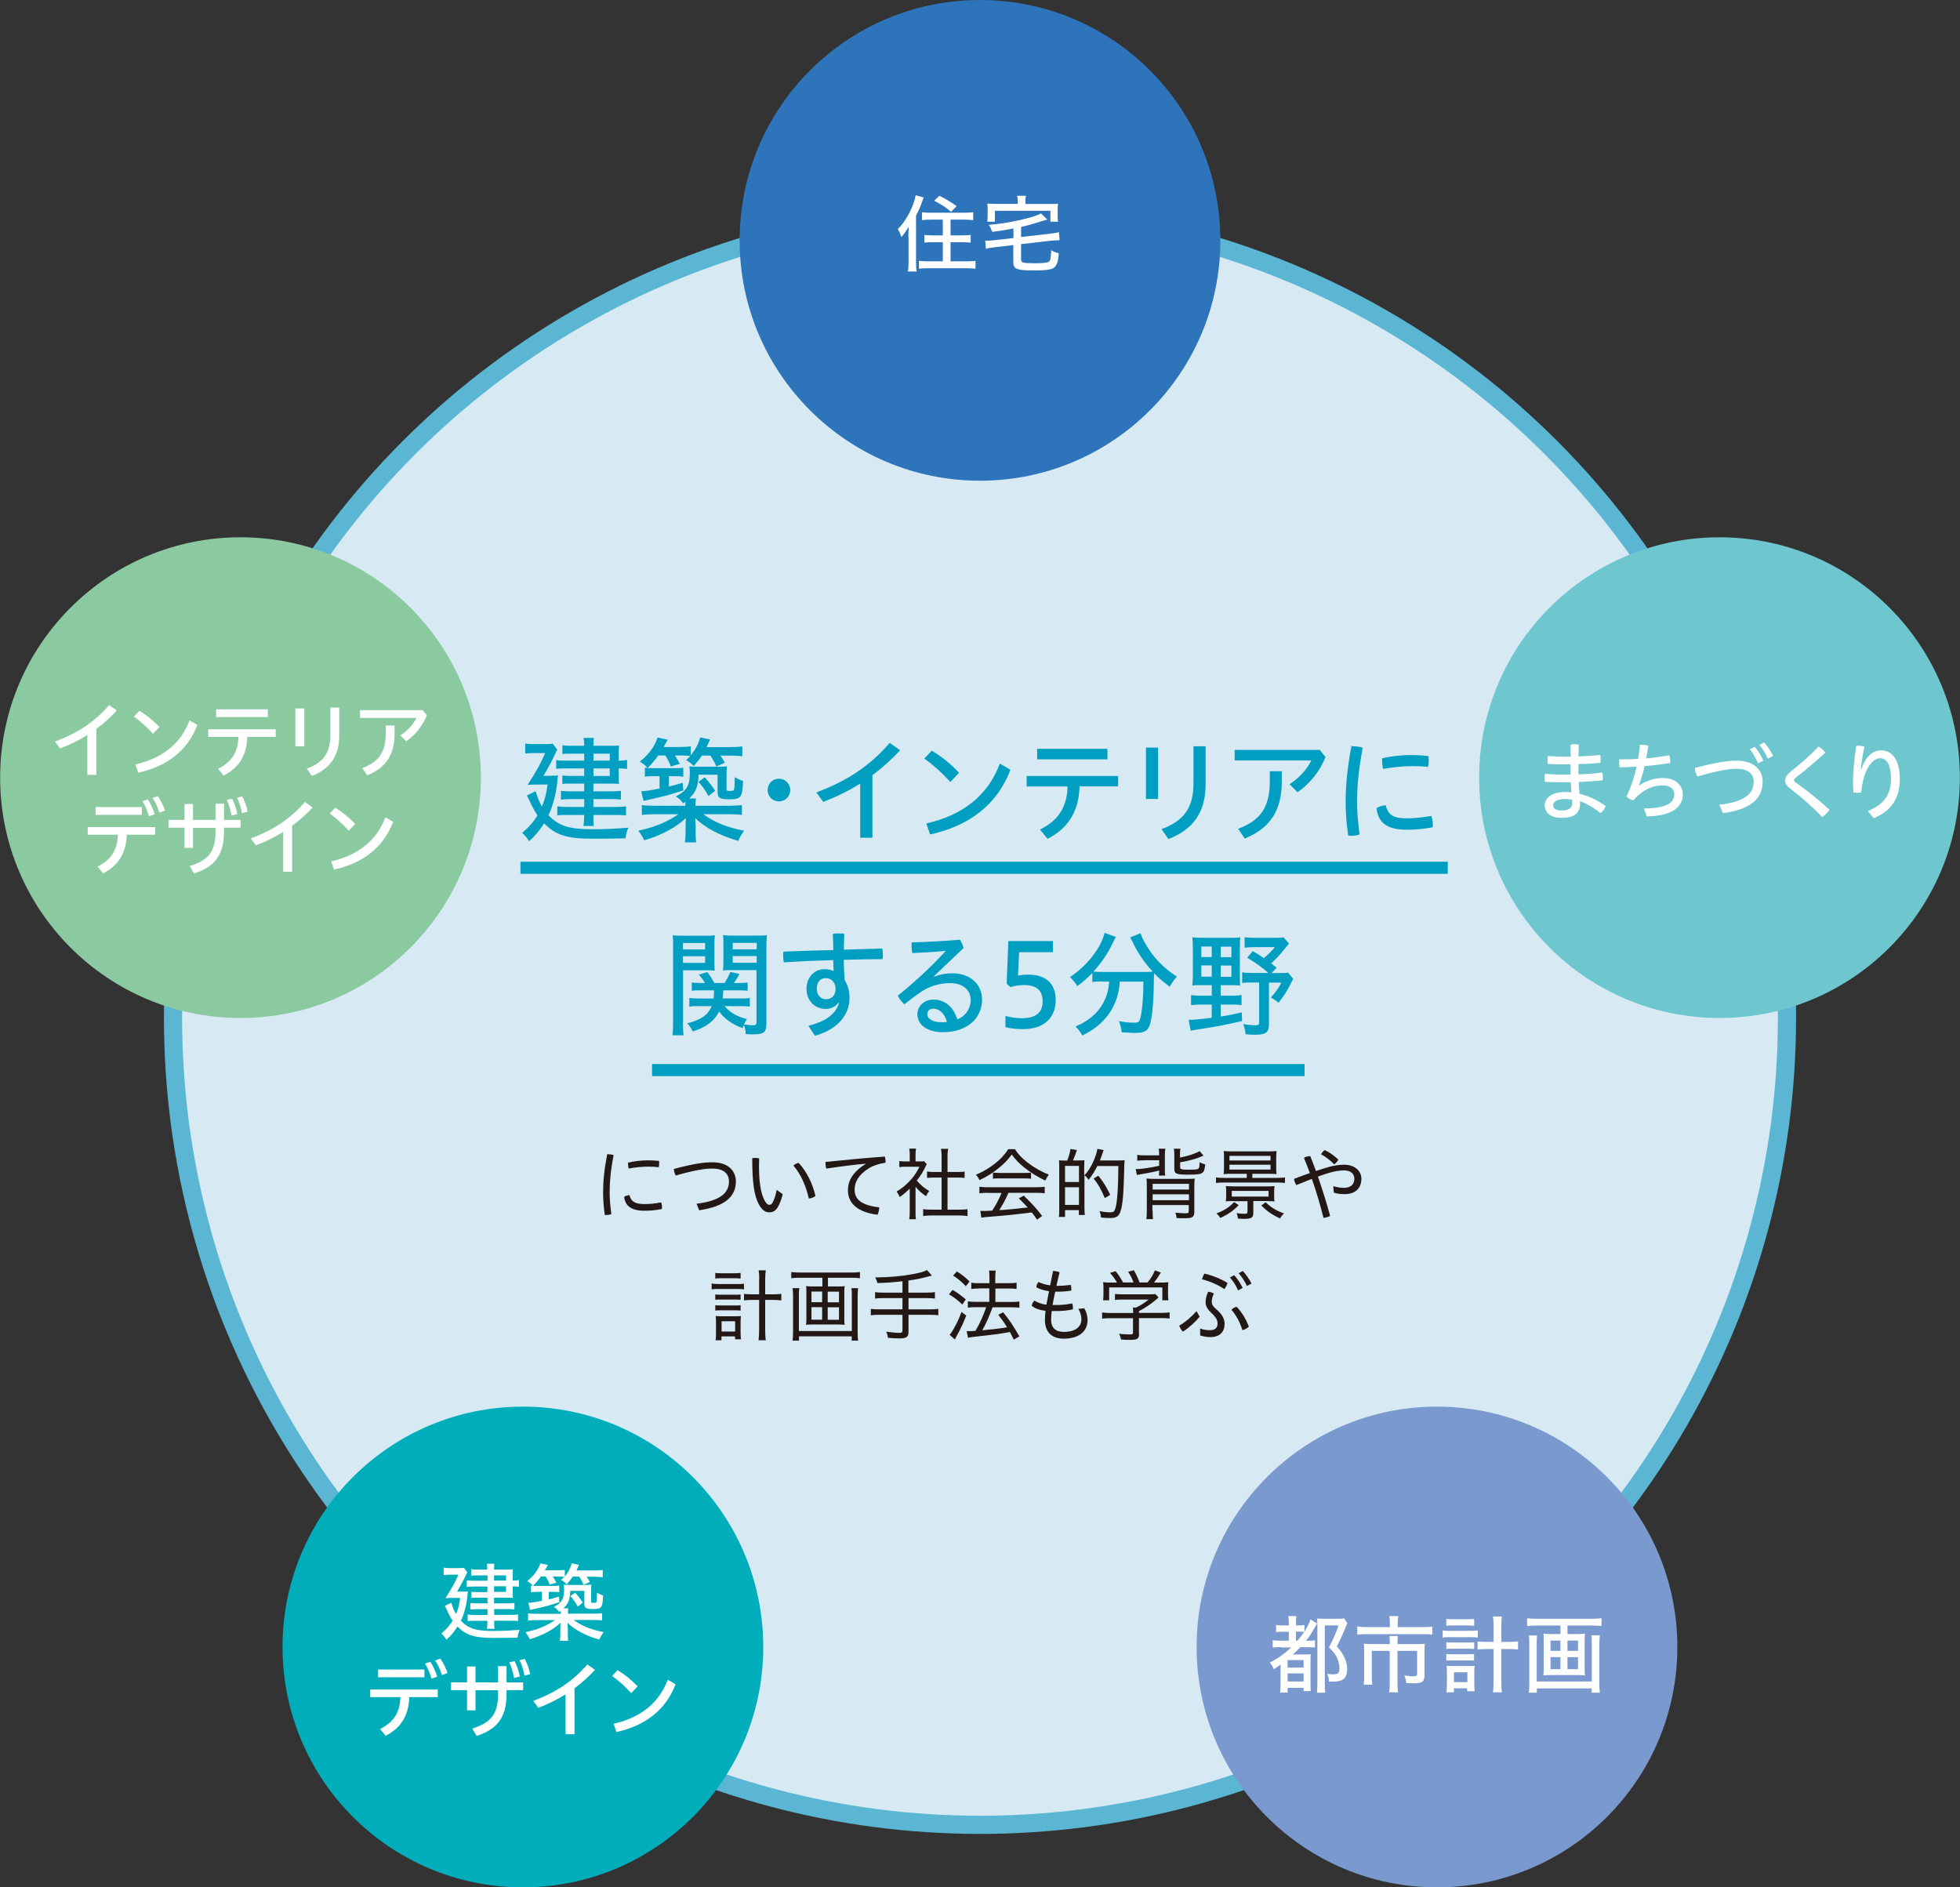
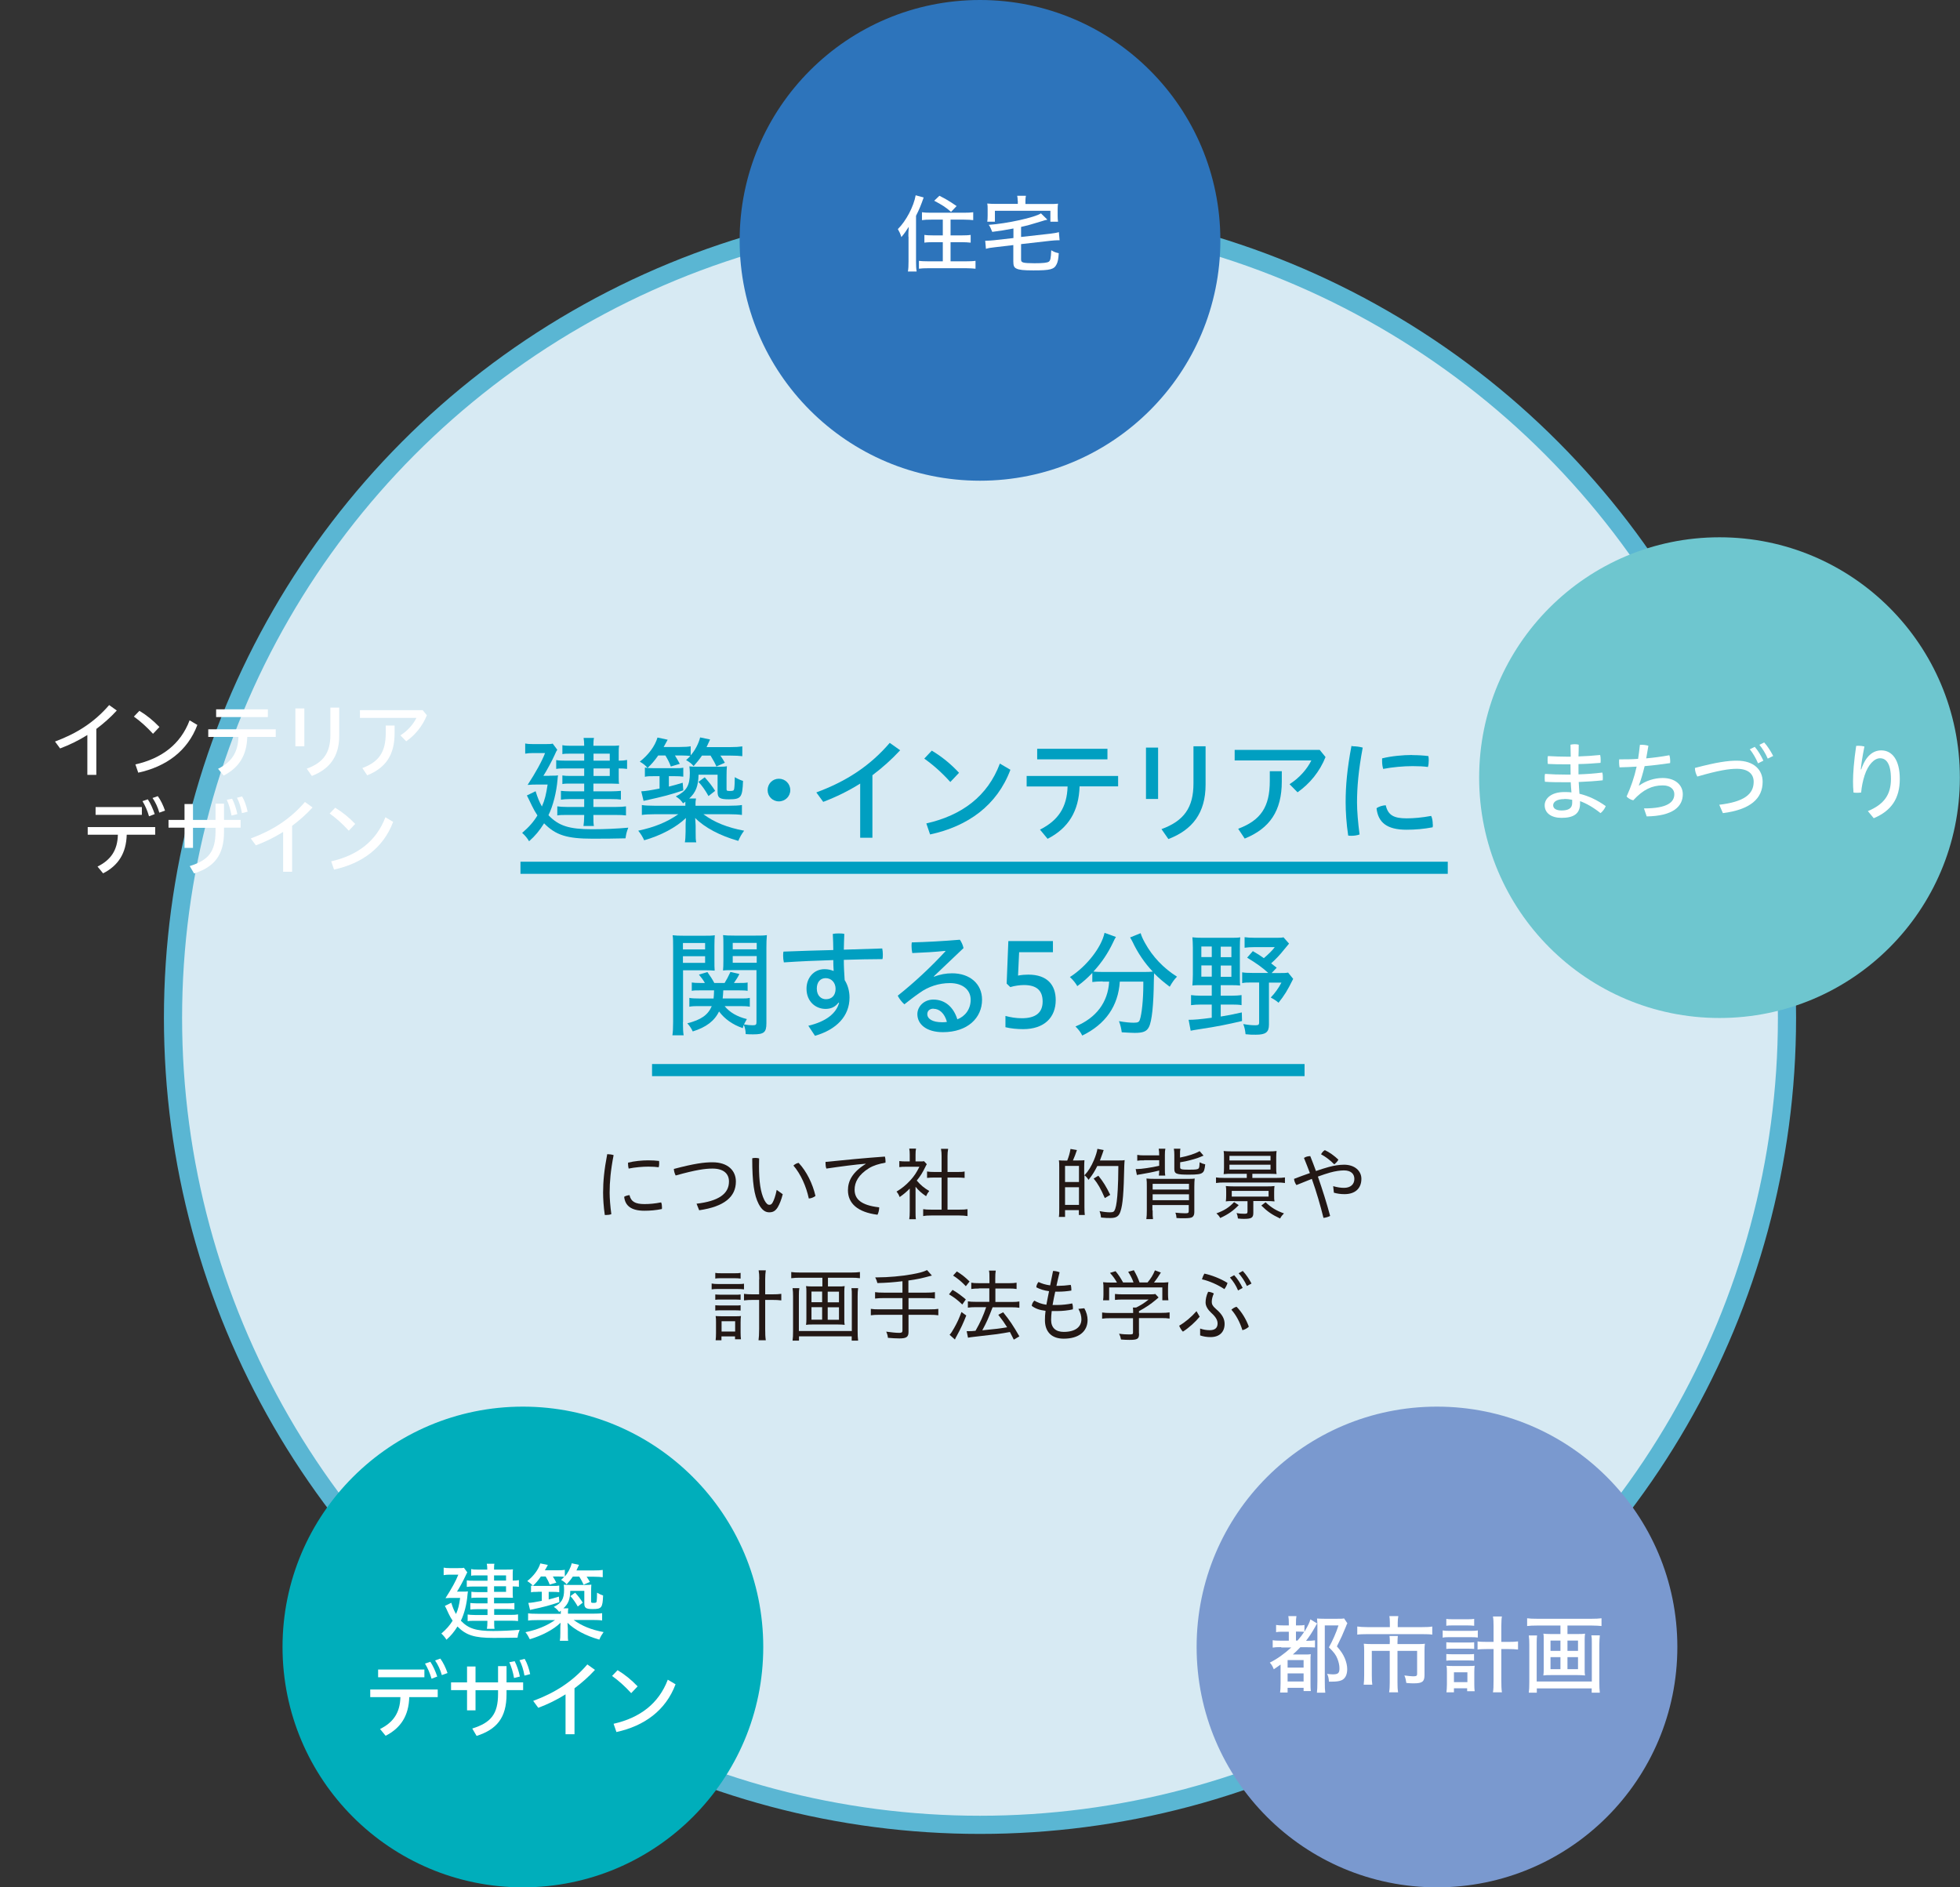
<svg xmlns="http://www.w3.org/2000/svg" id="_レイヤー_2" viewBox="0 0 161.78 155.79">
  <rect x="0" y="0" width="161.78" height="155.79" fill="#333333" stroke="none" />
  <defs>
    <style>.cls-1{fill:#fff;}.cls-2{fill:#8bcaa1;}.cls-3{fill:#009fc1;}.cls-4{fill:#d7eaf3;stroke:#5ab6d3;stroke-width:1.5px;}.cls-4,.cls-5{stroke-miterlimit:10;}.cls-6{fill:#7a99cf;}.cls-7{fill:#2d74bb;}.cls-8{fill:#00aebb;}.cls-5{fill:none;stroke:#009fc1;}.cls-9{fill:#231815;}.cls-10{fill:#6ec6cf;}</style>
  </defs>
  <g id="_レイヤー_1-2">
    <circle class="cls-4" cx="80.89" cy="84.02" r="66.61" />
    <circle class="cls-7" cx="80.89" cy="19.84" r="19.84" />
    <path class="cls-1" d="m74.98,19.53c0-.22,0-.46.03-.81-.22.35-.37.57-.61.85-.1-.31-.15-.41-.29-.66.68-.67,1.31-1.87,1.47-2.79l.66.18c-.22.63-.37,1-.63,1.51v3.8c0,.31.01.57.05.8h-.72c.04-.24.05-.45.05-.81v-2.07Zm1.88-1.4c-.3,0-.58.01-.76.04v-.65c.18.03.41.04.75.04h2.7c.34,0,.58-.01.78-.04v.65c-.17-.02-.46-.04-.76-.04h-1.11v1.3h.92c.29,0,.57-.01.74-.04v.64c-.14-.02-.5-.04-.74-.04h-.92v1.58h1.28c.27,0,.62-.01.78-.04v.65c-.19-.02-.49-.04-.79-.04h-3.1c-.29,0-.59.01-.78.04v-.65c.16.03.5.04.76.04h1.21v-1.58h-.78c-.24,0-.59.01-.74.04v-.64c.17.03.46.04.74.04h.78v-1.3h-.96Zm.68-1.97c.53.27.78.41,1.42.85l-.46.48c-.43-.38-.73-.57-1.39-.92l.44-.42Z" />
    <path class="cls-1" d="m83.65,18.86c-.67.13-1.11.2-1.75.28-.11-.29-.2-.47-.29-.58,1.5-.1,3.85-.62,4.31-.95l.53.52c-.07.02-.13.04-.16.04-.03,0-.13.04-.27.08-.84.26-1.24.37-1.74.48v.83l2.41-.27c.26-.03.57-.08.71-.13l.06.67s-.08,0-.1,0c-.13,0-.43.02-.62.04l-2.46.28v1.25c0,.18.04.22.19.27.12.04.46.06.92.06.7,0,1.05-.04,1.18-.13.13-.09.17-.27.2-.94.27.15.32.17.62.24-.03.5-.08.71-.17.9-.21.44-.51.52-1.93.52-.8,0-1.17-.04-1.39-.15-.2-.09-.26-.24-.26-.6v-1.34l-1.53.18c-.33.03-.53.07-.73.13l-.06-.67h.13c.13,0,.42-.02.6-.04l1.6-.18v-.79Zm.35-2.29c0-.15-.01-.27-.04-.41h.72c-.03.15-.04.25-.04.41v.27h1.95c.32,0,.53,0,.74-.03-.02.12-.03.29-.03.48v.5c0,.18.01.41.03.51h-.63v-.9h-4.58v.9h-.63c.02-.16.03-.27.03-.52v-.5c0-.22,0-.34-.03-.48.2.02.41.03.73.03h1.79v-.27Z" />
-     <circle class="cls-2" cx="19.85" cy="64.19" r="19.84" />
    <circle class="cls-8" cx="43.16" cy="135.95" r="19.84" />
    <circle class="cls-6" cx="118.61" cy="135.95" r="19.84" />
    <circle class="cls-10" cx="141.93" cy="64.19" r="19.84" />
    <path class="cls-1" d="m7.95,63.96h-.74v-3.29c-.7.44-1.45.81-2.25,1.11l-.42-.57c1.78-.66,3.24-1.58,4.47-3.01l.63.45c-.52.57-1.09,1.07-1.69,1.52v3.8Z" />
    <path class="cls-1" d="m11.5,58.67c.6.36,1.14.8,1.66,1.34l-.53.56c-.53-.58-1.05-1.04-1.58-1.42l.46-.48Zm-.33,4.43c2.17-.49,3.73-1.66,4.48-3.64l.64.38c-.81,2.16-2.58,3.44-4.88,3.94l-.23-.67Z" />
    <path class="cls-1" d="m17.19,60.2h5.57v.63h-2.35c-.04,1.51-.68,2.54-1.95,3.19l-.46-.56c1.11-.55,1.65-1.36,1.68-2.63h-2.49v-.63Zm.65-1.65h4.27v.64h-4.27v-.64Z" />
    <path class="cls-1" d="m24.38,58.48h.74v3.12h-.74v-3.12Zm3.62-.08v2.34c0,1.72-.81,2.75-2.26,3.31l-.42-.6c1.37-.5,1.95-1.31,1.95-2.78v-2.26h.74Z" />
    <path class="cls-1" d="m35.23,59.05c-.36.89-.97,1.63-1.7,2.14l-.48-.49c.62-.39,1.08-.94,1.32-1.44h-4.66v-.64h5.18l.35.43Zm-2.66.85v.63c0,1.79-.73,2.85-2.26,3.47l-.4-.6c1.38-.52,1.93-1.33,1.93-2.91v-.6h.73Z" />
    <path class="cls-1" d="m7.24,68.27h5.57v.63h-2.35c-.04,1.51-.68,2.54-1.95,3.19l-.46-.56c1.11-.55,1.65-1.36,1.68-2.63h-2.49v-.63Zm.65-1.65h3.82v.64h-3.82v-.64Zm4.31-.64c.22.32.43.8.57,1.22l-.47.18c-.13-.46-.32-.89-.54-1.25l.44-.15Zm.82-.27c.23.31.45.76.6,1.2l-.47.17c-.12-.44-.33-.88-.56-1.21l.43-.15Z" />
    <path class="cls-1" d="m15.93,69.99h-.7v-1.67h-1.32v-.64h1.32v-1.31h.7v1.31h1.86v-1.34h.7v1.34h1.37v.64h-1.37v.34c0,1.95-.82,2.91-2.47,3.44l-.36-.61c1.55-.48,2.13-1.2,2.13-2.87v-.29h-1.86v1.67Zm3.23-4.06c.18.35.35.84.43,1.27l-.48.12c-.08-.47-.22-.93-.39-1.3l.44-.09Zm.83-.18c.2.34.36.81.45,1.25l-.47.12c-.08-.46-.22-.92-.41-1.27l.43-.11Z" />
    <path class="cls-1" d="m24.11,71.96h-.74v-3.29c-.7.44-1.45.81-2.25,1.11l-.42-.57c1.78-.66,3.24-1.58,4.47-3.01l.63.45c-.52.57-1.09,1.07-1.69,1.52v3.8Z" />
    <path class="cls-1" d="m27.66,66.67c.6.36,1.14.8,1.66,1.34l-.53.56c-.53-.58-1.05-1.04-1.58-1.42l.46-.48Zm-.33,4.43c2.17-.49,3.73-1.66,4.48-3.64l.64.38c-.81,2.16-2.58,3.44-4.88,3.94l-.23-.67Z" />
    <path class="cls-1" d="m129.65,62.46c0-.32-.01-.66-.02-.99.11-.02.22-.04.34-.04s.24.01.34.04c0,.32-.01.65-.02.97.62-.02,1.2-.06,1.79-.12.03.12.04.26.04.4,0,.08,0,.17-.01.25-.6.05-1.2.09-1.82.1,0,.29,0,.6,0,.85.67-.02,1.34-.07,1.97-.15.03.12.04.27.04.4,0,.08,0,.17-.01.24-.62.07-1.31.11-1.98.14.01.29.04.64.06.97.75.18,1.47.52,2.17,1.02-.08.21-.24.43-.43.58-.57-.46-1.18-.81-1.69-.99,0,.08,0,.14,0,.2,0,.87-.57,1.18-1.53,1.18-.84,0-1.39-.39-1.39-1.04,0-.56.55-1.09,1.61-1.09.2,0,.41,0,.6.03-.03-.28-.04-.57-.06-.84h-.28c-.74,0-1.34,0-1.85-.04-.01-.09-.02-.18-.02-.29,0-.12,0-.25.03-.36.56.04,1.12.06,1.82.06h.29c0-.27-.01-.54-.01-.85h-.24c-.57,0-1.12,0-1.63-.03-.01-.09-.02-.2-.02-.3,0-.12,0-.25.03-.35.53.03,1.09.05,1.6.05h.26Zm-.53,3.5c-.65,0-.92.25-.92.51,0,.27.25.43.69.43.56,0,.88-.17.88-.62,0-.06,0-.15,0-.26-.17-.04-.41-.07-.64-.07Z" />
    <path class="cls-1" d="m135.7,66.73c1.95,0,2.5-.52,2.5-1.18,0-.39-.32-.72-.95-.72-.89,0-1.62.34-2.44,1.23-.2-.04-.41-.16-.55-.31.36-.79.64-1.6.83-2.47-.47.03-.94.05-1.41.06-.02-.12-.04-.26-.04-.39,0-.1,0-.18.01-.27.52,0,1.04,0,1.56-.04.06-.39.11-.77.15-1.16.05,0,.09,0,.14,0,.18,0,.38.02.56.08-.06.36-.12.71-.18,1.04.64-.06,1.27-.14,1.91-.26.05.15.07.31.07.46,0,.06,0,.13-.01.19-.69.1-1.39.19-2.1.25-.15.62-.31,1.16-.48,1.6h.03c.55-.39,1.25-.62,1.94-.62,1.05,0,1.66.59,1.66,1.34,0,1.02-.82,1.8-2.98,1.83l-.23-.67Z" />
    <path class="cls-1" d="m141.9,66.43c2.04-.24,2.85-.86,2.85-1.9,0-.63-.44-1.07-1.39-1.07-.64,0-1.51.13-3.26.64-.12-.21-.2-.47-.2-.71,1.82-.48,2.72-.6,3.46-.6,1.45,0,2.13.79,2.13,1.74,0,1.39-1.01,2.3-3.28,2.59l-.3-.69Zm2.94-4.78c.26.29.53.74.71,1.14l-.44.22c-.18-.43-.42-.84-.68-1.16l.41-.2Zm.78-.36c.26.28.53.7.74,1.11l-.45.22c-.18-.43-.44-.84-.69-1.14l.41-.2Z" />
-     <path class="cls-1" d="m148.51,63.11c.56-.46,1.06-.92,1.58-1.48.22.11.43.29.58.5-.57.52-1.13.99-1.75,1.51l-.72.57c-.08.06-.12.13-.12.19s.04.12.12.18l.54.39c.69.51,1.51,1.17,2.27,1.88-.14.2-.37.44-.6.6-.71-.75-1.46-1.42-2.13-1.95l-.57-.46c-.24-.18-.37-.38-.37-.62,0-.21.1-.41.42-.69l.76-.62Z" />
    <path class="cls-1" d="m154.16,66.96c1.38-.57,1.92-1.39,1.92-2.66s-.39-1.71-.9-1.71c-.48,0-.99.54-1.27,1.4-.15.46-.25.95-.29,1.43-.1.01-.21.02-.32.02s-.21,0-.31-.02c-.03-.34-.04-.62-.04-.92,0-.65.07-1.66.26-2.93.06,0,.13-.01.2-.01.15,0,.33.02.48.06-.17.86-.26,1.46-.3,1.89h.04c.36-1.1.97-1.57,1.65-1.57.88,0,1.53.76,1.53,2.36s-.69,2.63-2.15,3.24l-.48-.58Z" />
    <path class="cls-1" d="m38.11,131.38c.32,0,.39,0,.51-.02-.01.1-.02.13-.03.26-.06.78-.27,1.6-.55,2.16.62.65,1.25.85,2.66.85.74,0,1.53-.04,2.19-.1-.1.27-.13.35-.17.65-.54.01-1.31.02-2,.02-1.56,0-2.25-.22-2.96-.94-.29.46-.54.76-.91,1.09-.1-.17-.24-.34-.42-.51.42-.36.69-.67.93-1.06-.13-.19-.23-.37-.33-.58l-.18-.39s-.06-.13-.13-.25l.53-.26c.12.39.22.64.39.93.18-.4.26-.74.34-1.33h-.63c-.21,0-.29,0-.58.02.48-.74.88-1.46,1.06-1.94h-.74c-.17,0-.34.01-.47.04v-.62c.14.03.28.04.48.04h.69c.26,0,.41,0,.5-.03l.28.38s-.07.11-.16.32c-.15.33-.51,1-.69,1.27h.36Zm2.11-1.34h-.84c-.2,0-.38,0-.49.03v-.55c.15.03.27.04.52.04h.81c0-.24-.01-.32-.04-.48h.63c-.03.11-.03.27-.03.48h1.04c.21,0,.4,0,.52-.02-.02.15-.02.27-.02.43v.5c.21,0,.37-.01.51-.04v.55c-.15-.02-.29-.03-.51-.03v.54c0,.16,0,.29.02.4-.18,0-.31-.01-.49-.01h-1.07v.47h1.08c.22,0,.45-.01.6-.03v.53c-.15-.02-.33-.03-.6-.03h-1.07v.48h1.34c.29,0,.49-.01.63-.04v.55c-.16-.02-.34-.03-.63-.03h-1.34v.06c0,.29,0,.46.03.61h-.63c.03-.18.04-.32.04-.6v-.06h-1.04c-.27,0-.43,0-.59.03v-.55c.14.02.35.04.6.04h1.04v-.48h-.87c-.19,0-.41.01-.55.03v-.54c.13.01.34.03.55.03h.87v-.47h-.87c-.17,0-.34,0-.46.03v-.52c.13.02.27.03.48.03h.84v-.46h-1.1c-.28,0-.43,0-.6.03v-.54c.18.03.29.03.62.03h1.09v-.43Zm1.55.43v-.43h-.99v.43h.99Zm-.99.93h.99v-.46h-.99v.46Z" />
    <path class="cls-1" d="m46.29,133.21c0-.12,0-.16,0-.25-.06.04-.08.05-.14.1-.13-.18-.24-.29-.44-.42.65-.32.85-.65.85-1.42,0-.16-.01-.28-.03-.41.12.01.25.02.54.02h1.19c.22,0,.42,0,.55-.03-.01.14-.02.36-.02.64v.74c0,.11.01.13.2.13.2,0,.24-.02.26-.13.02-.13.03-.41.03-.71.15.09.34.18.5.23-.04,1.01-.12,1.12-.86,1.12-.55,0-.69-.09-.69-.46v-1.04h-1.16c-.01.69-.17,1.09-.57,1.44h.41c-.02.11-.04.24-.03.44h2.02c.35,0,.62-.01.8-.04v.6c-.19-.03-.5-.04-.8-.04h-1.55c.67.49,1.46.81,2.47,1-.17.25-.24.35-.35.62-1.11-.31-2.04-.81-2.63-1.39.01.15.01.22.03.48v.36c0,.34,0,.51.03.65h-.69c.03-.17.04-.32.04-.65v-.36c0-.11,0-.2.02-.48-.59.57-1.53,1.06-2.54,1.36-.08-.17-.22-.42-.36-.58.99-.21,1.72-.51,2.44-1h-1.43c-.3,0-.61.01-.79.04v-.6c.13.03.46.04.78.04h1.88Zm-1.65-3.07c-.23.33-.43.56-.65.76-.13-.15-.25-.25-.47-.39.52-.41.92-.94,1.08-1.46l.62.13c-.15.27-.17.32-.25.44h.97c.32,0,.54-.01.68-.04v.55c.26-.29.48-.71.57-1.09l.6.13-.21.46h1.43c.36,0,.53-.01.74-.04v.6c-.17-.02-.42-.04-.72-.04h-.61c.1.15.18.27.27.43l-.52.23c-.08-.18-.18-.39-.36-.67h-.53c-.15.23-.31.42-.51.64-.12-.15-.23-.24-.46-.37.14-.13.18-.15.26-.25-.1-.01-.34-.03-.53-.03h-.41c.12.2.17.27.29.51l-.55.16c-.08-.23-.19-.44-.33-.67h-.43Zm-.25,1.26c-.27,0-.42,0-.56.04v-.56c.16.03.28.03.56.03h1.2c.3,0,.41,0,.57-.03v.55c-.13-.02-.32-.03-.53-.03h-.34v.63c.32-.08.47-.13.84-.24l.04.46c-.82.27-1.12.36-2.42.64l-.14-.58c.27-.01.55-.06,1.11-.17v-.75h-.34Zm3.08.06c.3.34.43.51.63.83l-.41.32c-.19-.34-.4-.64-.61-.86l.39-.28Z" />
    <path class="cls-1" d="m30.56,139.46h5.57v.63h-2.35c-.04,1.51-.68,2.54-1.95,3.19l-.46-.56c1.11-.55,1.65-1.36,1.68-2.63h-2.49v-.63Zm.65-1.65h3.82v.64h-3.82v-.64Zm4.31-.64c.22.32.43.8.57,1.22l-.47.18c-.13-.46-.32-.89-.54-1.25l.44-.15Zm.82-.27c.23.31.45.76.6,1.2l-.47.17c-.12-.44-.33-.88-.56-1.21l.43-.15Z" />
    <path class="cls-1" d="m39.25,141.18h-.7v-1.67h-1.32v-.64h1.32v-1.31h.7v1.31h1.86v-1.34h.7v1.34h1.37v.64h-1.37v.34c0,1.95-.82,2.91-2.47,3.44l-.36-.61c1.55-.48,2.13-1.2,2.13-2.87v-.29h-1.86v1.67Zm3.23-4.06c.18.35.35.84.43,1.27l-.48.12c-.08-.47-.22-.93-.39-1.3l.44-.09Zm.83-.18c.2.34.36.81.45,1.25l-.47.12c-.08-.46-.22-.92-.41-1.27l.43-.11Z" />
    <path class="cls-1" d="m47.42,143.15h-.74v-3.29c-.7.44-1.45.81-2.25,1.11l-.42-.57c1.78-.66,3.24-1.58,4.47-3.01l.63.45c-.52.57-1.09,1.07-1.69,1.52v3.8Z" />
    <path class="cls-1" d="m50.97,137.86c.6.36,1.14.8,1.66,1.34l-.53.56c-.53-.58-1.05-1.04-1.58-1.42l.46-.48Zm-.33,4.43c2.17-.49,3.73-1.66,4.48-3.64l.64.38c-.81,2.16-2.58,3.44-4.88,3.94l-.23-.67Z" />
    <path class="cls-1" d="m105.76,135.96c-.35,0-.55.01-.71.04v-.61c.15.03.37.04.71.04h.62v-.74h-.41c-.29,0-.47,0-.64.04v-.6c.15.03.33.04.64.04h.41v-.19c0-.24-.01-.43-.04-.58h.67c-.03.14-.04.33-.04.58v.19h.17c.27,0,.39,0,.53-.04v.56l.03-.05c.28-.48.4-.73.46-.97l.56.34c-.06.08-.07.09-.16.27-.28.5-.48.8-.76,1.16.37,0,.58-.01.74-.04v.59c-.17-.01-.36-.02-.66-.02h-.55c-.27.28-.39.4-.62.6h.89c.31,0,.47,0,.59-.03-.02.18-.02.28-.02.73v1.62c0,.31,0,.5.03.7h-.6v-.27h-1.32v.39h-.62c.02-.11.04-.43.04-.76v-1.55c-.2.14-.33.24-.56.39-.1-.25-.18-.39-.33-.55.61-.3,1.22-.74,1.77-1.25h-.83Zm.52,1.69h1.32v-.62h-1.32v.62Zm0,1.15h1.32v-.67h-1.32v.67Zm.82-3.38c.22-.25.43-.53.55-.72-.19-.01-.27-.02-.45-.02h-.23v.74h.13Zm4.12-1.44c-.06.1-.09.18-.12.27-.26.64-.4.95-.75,1.65.36.42.5.64.65.98.13.31.2.62.2.9,0,.48-.18.81-.5.93-.17.07-.43.1-.73.1t-.28,0c-.01-.29-.06-.46-.15-.64.2.02.34.04.46.04.45,0,.56-.1.56-.5,0-.25-.06-.51-.16-.77-.13-.34-.3-.56-.71-.96.29-.51.63-1.28.79-1.81h-1.13v4.62c0,.55.01.69.04.93h-.69c.02-.13.04-.46.04-.95v-4.57c0-.22-.01-.41-.03-.6.14.01.35.02.59.02h1.09c.29,0,.44,0,.55-.03l.27.4Z" />
    <path class="cls-1" d="m114.72,133.94c0-.22-.02-.45-.04-.54h.74c-.03.13-.05.34-.05.54v.37h2.02c.34,0,.64-.01.83-.05v.67c-.17-.03-.41-.04-.81-.04h-4.57c-.29,0-.64.01-.81.04v-.67c.21.03.5.05.83.05h1.86v-.37Zm0,1.62c0-.2-.01-.37-.03-.52h.69c-.01.08-.03.27-.03.53v.14h1.6c.29,0,.48,0,.66-.03-.02.15-.03.34-.03.58v2c0,.55-.18.69-.88.69-.2,0-.27,0-.62-.03-.04-.26-.06-.38-.16-.62.31.04.56.07.71.07.27,0,.34-.03.34-.2v-1.9h-1.62v2.62c0,.32.01.57.05.8h-.74c.04-.25.05-.49.05-.8v-2.62h-1.48v2.01c0,.36.01.58.04.78h-.71c.03-.21.04-.48.04-.78v-2.02c0-.2-.01-.43-.03-.58.17.02.41.03.69.03h1.45v-.15Z" />
    <path class="cls-1" d="m119.08,134.58c.13.03.36.04.59.04h1.72c.25,0,.46-.01.59-.04v.59c-.14-.02-.29-.03-.59-.03h-1.73c-.27,0-.39,0-.58.04v-.6Zm.3-.95c.15.03.32.03.57.03h1.16c.25,0,.4,0,.57-.03v.57c-.15-.02-.34-.03-.57-.03h-1.16c-.21,0-.43,0-.57.03v-.57Zm0,1.93c.15.01.24.02.47.02h1.37c.24,0,.31,0,.46-.02v.55c-.15-.01-.24-.02-.46-.02h-1.37c-.24,0-.31,0-.47.02v-.55Zm0,.97c.11.01.22.02.47.02h1.36c.25,0,.33,0,.46-.02v.55c-.11-.01-.26-.02-.47-.02h-1.36c-.2,0-.36,0-.46.02v-.55Zm.63,3.16h-.62c.02-.15.04-.39.04-.66v-.99c0-.25,0-.36-.04-.54.12.01.27.02.49.02h1.38c.19,0,.36,0,.46-.02-.02.13-.03.28-.03.53v.97c0,.28.01.44.03.6h-.62v-.24h-1.09v.33Zm0-.84h1.11v-.81h-1.11v.81Zm3.27-4.62c0-.34-.01-.57-.05-.8h.74c-.04.19-.04.39-.05.8v1.3h.55c.38,0,.62-.01.83-.04v.67c-.22-.03-.53-.04-.83-.04h-.55v2.55c0,.44.01.76.05,1.02h-.74c.04-.22.05-.48.05-1.02v-2.55h-.5c-.3,0-.63.01-.82.04v-.67c.18.03.45.04.82.04h.5v-1.3Z" />
    <path class="cls-1" d="m126.84,134.18c-.28,0-.57.01-.79.04v-.64c.19.03.48.04.78.04h4.57c.28,0,.59-.01.79-.04v.64c-.16-.02-.53-.04-.79-.04h-2.02v.7h.88c.24,0,.4,0,.57-.03-.02.13-.03.31-.03.5v2.45c0,.23,0,.34.03.5-.19-.02-.34-.03-.6-.03h-2.23c-.27,0-.42,0-.61.03.02-.15.03-.29.03-.5v-2.45c0-.19,0-.37-.03-.5.17.02.33.03.57.03h.84v-.7h-1.96Zm5.21.83c-.02.15-.04.53-.04.75v3.08c0,.34.01.66.04.88h-.67v-.35h-4.53v.35h-.66c.03-.23.04-.48.04-.88v-3.1c0-.29-.01-.51-.04-.74h.68c-.02.12-.03.36-.03.63v3.17h4.55v-3.19c0-.29,0-.43-.04-.62h.69Zm-4.07.41v.85h.82v-.85h-.82Zm0,1.37v.99h.82v-.99h-.82Zm2.27-.52v-.85h-.87v.85h.87Zm0,1.51v-.99h-.87v.99h.87Z" />
    <path class="cls-3" d="m45.37,64.03c.44,0,.53,0,.69-.03-.02.14-.03.17-.04.35-.09,1.06-.37,2.17-.75,2.94.84.88,1.7,1.16,3.61,1.16,1.01,0,2.08-.05,2.98-.13-.14.36-.17.48-.23.88-.73.02-1.78.03-2.71.03-2.12,0-3.05-.29-4.01-1.27-.4.63-.73,1.03-1.24,1.48-.13-.23-.32-.47-.57-.69.57-.49.94-.91,1.26-1.44-.17-.26-.31-.5-.45-.79l-.25-.52s-.08-.17-.17-.34l.72-.35c.16.52.3.87.52,1.26.24-.54.35-1.01.47-1.81h-.86c-.29,0-.4,0-.79.03.66-1.01,1.2-1.99,1.44-2.63h-1c-.24,0-.47.02-.64.05v-.84c.19.04.38.05.66.05h.94c.35,0,.56,0,.67-.04l.38.51c-.05.06-.1.15-.22.43-.2.45-.69,1.36-.93,1.72h.49Zm2.86-1.82h-1.14c-.27,0-.51,0-.67.04v-.74c.2.04.37.05.7.05h1.1c0-.32-.02-.44-.05-.65h.86c-.04.15-.05.36-.05.65h1.42c.29,0,.54,0,.7-.03-.03.2-.03.36-.03.59v.67c.29,0,.5-.02.69-.06v.74c-.21-.03-.4-.04-.69-.04v.73c0,.22,0,.4.03.54-.25,0-.42-.02-.67-.02h-1.45v.64h1.46c.29,0,.61-.02.81-.04v.72c-.21-.03-.45-.04-.82-.04h-1.45v.65h1.83c.4,0,.67-.02.86-.05v.75c-.22-.03-.46-.04-.86-.04h-1.83v.08c0,.39,0,.62.04.83h-.86c.04-.24.05-.44.06-.82v-.09h-1.42c-.37,0-.58,0-.8.04v-.75c.19.03.48.05.81.05h1.41v-.65h-1.18c-.26,0-.56.02-.74.05v-.73c.17.02.47.04.74.04h1.18v-.64h-1.18c-.23,0-.46,0-.62.04v-.71c.17.03.37.04.66.04h1.14v-.62h-1.49c-.38,0-.58,0-.82.04v-.73c.25.04.39.05.84.05h1.47v-.58Zm2.1.58v-.58h-1.34v.58h1.34Zm-1.34,1.26h1.34v-.62h-1.34v.62Z" />
    <path class="cls-3" d="m56.57,66.52c0-.16,0-.22,0-.34-.09.06-.1.07-.19.13-.17-.25-.32-.39-.6-.57.88-.44,1.16-.88,1.16-1.93,0-.22-.02-.38-.04-.55.16.02.33.03.73.03h1.62c.29,0,.57,0,.75-.04-.02.19-.03.49-.03.87v1c0,.15.02.17.28.17.28,0,.32-.03.35-.18.03-.18.05-.56.05-.96.2.12.47.25.68.31-.05,1.37-.16,1.52-1.17,1.52-.75,0-.93-.12-.93-.62v-1.41h-1.57c-.02.94-.24,1.48-.77,1.96h.56c-.03.14-.05.32-.04.6h2.75c.48,0,.84-.02,1.08-.06v.82c-.26-.04-.67-.06-1.08-.06h-2.1c.9.67,1.98,1.1,3.36,1.36-.24.33-.32.48-.48.84-1.5-.42-2.78-1.1-3.56-1.89.02.21.02.3.04.65v.48c0,.46,0,.69.05.88h-.94c.04-.23.05-.44.06-.88v-.48c0-.15,0-.27.03-.65-.8.77-2.07,1.45-3.45,1.84-.1-.24-.3-.57-.49-.79,1.34-.29,2.34-.69,3.31-1.36h-1.94c-.41,0-.83.02-1.07.06v-.82c.18.04.62.06,1.06.06h2.56Zm-2.24-4.16c-.31.45-.59.76-.88,1.03-.18-.21-.33-.34-.64-.52.7-.55,1.25-1.27,1.46-1.99l.84.18c-.2.36-.24.44-.33.6h1.31c.44,0,.73-.02.92-.06v.75c.35-.4.65-.96.78-1.48l.82.17-.29.63h1.94c.48,0,.72-.02,1.01-.06v.81c-.23-.03-.57-.05-.98-.05h-.83c.14.2.25.37.37.59l-.7.31c-.1-.25-.25-.52-.48-.9h-.71c-.21.31-.42.57-.69.87-.16-.2-.31-.32-.62-.5.19-.17.24-.21.35-.34-.13-.02-.47-.04-.72-.04h-.55c.16.27.23.37.4.69l-.74.22c-.11-.31-.26-.6-.45-.91h-.58Zm-.34,1.71c-.36,0-.57,0-.76.05v-.76c.22.04.38.05.76.05h1.63c.41,0,.56,0,.78-.04v.74c-.18-.03-.44-.04-.72-.04h-.47v.86c.44-.11.64-.17,1.14-.32l.05.63c-1.11.37-1.52.48-3.28.87l-.19-.79c.37-.02.75-.08,1.51-.23v-1.02h-.46Zm4.18.09c.41.47.58.69.86,1.12l-.55.43c-.26-.47-.54-.87-.83-1.17l.52-.38Z" />
    <path class="cls-3" d="m65.23,65.22c0,.52-.42.93-.94.93s-.93-.41-.93-.93.4-.94.93-.94.94.42.94.94Z" />
    <path class="cls-3" d="m72.01,69.15h-1.01v-4.47c-.95.6-1.97,1.1-3.05,1.51l-.57-.78c2.41-.89,4.39-2.14,6.06-4.09l.86.61c-.71.77-1.48,1.45-2.29,2.06v5.15Z" />
    <path class="cls-3" d="m76.91,61.96c.82.49,1.55,1.08,2.25,1.83l-.72.76c-.71-.79-1.43-1.42-2.15-1.93l.62-.66Zm-.45,6.01c2.95-.67,5.06-2.25,6.07-4.94l.87.51c-1.1,2.94-3.51,4.67-6.63,5.34l-.31-.91Z" />
    <path class="cls-3" d="m84.73,64.05h7.56v.86h-3.18c-.06,2.04-.92,3.45-2.64,4.33l-.63-.76c1.5-.75,2.23-1.84,2.28-3.56h-3.38v-.86Zm.88-2.24h5.8v.87h-5.8v-.87Z" />
    <path class="cls-3" d="m94.59,61.71h1v4.24h-1v-4.24Zm4.92-.11v3.17c0,2.34-1.09,3.73-3.07,4.49l-.57-.82c1.86-.68,2.64-1.78,2.64-3.77v-3.07h1Z" />
    <path class="cls-3" d="m109.41,62.49c-.48,1.21-1.31,2.21-2.31,2.91l-.66-.67c.84-.53,1.46-1.27,1.8-1.96h-6.33v-.87h7.02l.48.59Zm-3.61,1.16v.86c0,2.42-.99,3.87-3.06,4.71l-.54-.81c1.87-.7,2.61-1.81,2.61-3.94v-.81h.99Z" />
    <path class="cls-3" d="m111.64,61.6c.28,0,.59.04.84.11-.35,1.87-.47,3.28-.47,4.53,0,.69.08,1.67.21,2.64-.21.08-.45.11-.68.11-.09,0-.17,0-.26-.02-.15-.99-.21-2-.21-2.75,0-1.33.12-2.75.48-4.64h.09Zm6.63,6.45c0,.09,0,.16-.02.24-.74.14-1.43.2-2.16.2-1.61,0-2.34-.6-2.47-1.77.17-.14.5-.24.76-.25.19.83.68,1.08,1.72,1.08.6,0,1.27-.06,2.03-.2.09.17.13.45.13.69Zm-1.7-5.72c.48,0,.95.03,1.33.08.02.09.03.23.03.35,0,.19-.02.4-.07.55-.34-.05-.76-.07-1.27-.07-.72,0-1.66.08-2.42.23-.06-.19-.09-.42-.09-.64,0-.08,0-.15,0-.23.75-.19,1.73-.28,2.48-.28Z" />
    <path class="cls-3" d="m56.37,84.37c0,.52.02.89.06,1.09h-.93c.04-.25.06-.56.06-1.11v-6.11c0-.48,0-.79-.04-1.04.25.03.51.04.96.04h1.57c.48,0,.69,0,.95-.04-.02.23-.03.56-.03.87v1.19c0,.39,0,.66.02.86-.25-.02-.5-.03-.88-.03h-1.73v4.28Zm0-6h1.83v-.53h-1.83v.53Zm0,1.11h1.83v-.55h-1.83v.55Zm3.45,3.58c.42.51,1.02.86,1.83,1.06-.11.19-.16.27-.24.44.29.05.49.07.72.07.26,0,.31-.05.31-.26v-4.29h-1.87c-.39,0-.68,0-.89.03.02-.15.03-.5.03-.86v-1.19c0-.33,0-.67-.03-.87.25.03.48.04.95.04h1.71c.46,0,.71,0,.96-.04-.03.33-.04.61-.04,1.03v6.24c0,.76-.2.92-1.09.92-.15,0-.41,0-.62-.02,0-.3-.07-.55-.15-.76-.05.11-.06.13-.09.27-.84-.29-1.5-.76-1.96-1.38-.37.78-1.07,1.31-2.17,1.65-.12-.27-.29-.5-.45-.67,1.14-.29,1.71-.69,2.02-1.42h-1.03c-.35,0-.58,0-.82.05v-.73c.2.04.43.05.78.05h1.22c.02-.2.03-.32.04-.67h-1.12c-.35,0-.56,0-.72.04v-.69c.18.03.38.04.7.04h.38c-.13-.24-.25-.4-.49-.69l.7-.21c.22.3.43.63.57.9h.85c.18-.29.29-.5.48-.91l.74.17c-.14.29-.26.46-.45.74h.41c.31,0,.54,0,.72-.04v.69c-.14-.03-.39-.04-.72-.04h-1.29c-.02.34-.02.44-.05.67h1.45c.41,0,.58,0,.79-.05v.73c-.21-.04-.43-.05-.79-.05h-1.27Zm.66-4.7h1.98v-.53h-1.98v.53Zm0,1.11h1.98v-.55h-1.98v.55Z" />
    <path class="cls-3" d="m69.22,82.75c-.28.37-.63.53-1.08.53-.81,0-1.57-.6-1.57-1.67,0-.88.59-1.61,1.49-1.61.29,0,.53.06.75.15-.02-.3-.03-.63-.03-.9-1.36.04-2.74.1-4.08.19-.04-.17-.06-.36-.06-.54,0-.12,0-.24.03-.35,1.33-.05,2.72-.1,4.11-.13,0-.44-.02-.88-.04-1.33.14-.03.3-.04.47-.04.17,0,.33,0,.48.04-.02.43-.03.87-.04,1.3,1.07-.04,2.14-.07,3.17-.1.03.15.05.31.05.48,0,.13,0,.28-.03.4-1.03,0-2.1.03-3.19.06,0,.56.03,1.11.07,1.67.26.41.4.91.4,1.44,0,1.53-1.06,2.64-2.85,3.16l-.55-.83c1.48-.35,2.31-1.03,2.54-1.9h-.04Zm-1.8-1.15c0,.61.38.88.75.88.49,0,.8-.32.8-.86,0-.48-.32-.88-.82-.88-.45,0-.73.34-.73.86Z" />
    <path class="cls-3" d="m77.11,80.62c.47-.19.98-.28,1.48-.28,1.45,0,2.47.86,2.47,2.18,0,1.5-1.19,2.68-3.23,2.68-1.36,0-2.11-.65-2.11-1.49,0-.6.52-1.2,1.32-1.2.95,0,1.66.6,1.98,1.63.65-.25,1.1-.84,1.1-1.62s-.62-1.37-1.71-1.37c-.92,0-1.79.29-2.51.81-.42.29-.87.64-1.25.94-.21-.18-.42-.45-.55-.71,1.41-1.12,2.78-2.41,3.94-3.67l-.02-.03c-.86.09-1.71.14-2.72.18-.04-.2-.06-.39-.06-.57,0-.1,0-.21.02-.31,1.2-.03,2.53-.1,3.97-.22.14.2.25.45.3.69l-2.45,2.33.02.03Zm-.06,2.64c-.32,0-.51.19-.51.45,0,.39.43.67,1.21.67.17,0,.29,0,.41-.03-.2-.72-.63-1.08-1.1-1.08Z" />
    <path class="cls-3" d="m82.99,83.86c.4.11.87.19,1.35.19,1.11,0,1.72-.43,1.72-1.38s-.54-1.36-1.55-1.36c-.3,0-.78.06-1.12.17l-.3-.29.14-3.51h3.68v.92h-2.79l-.09,1.93c.29-.06.59-.08.85-.08,1.56,0,2.26.85,2.26,2.1,0,1.43-.94,2.4-2.69,2.4-.47,0-1.03-.05-1.46-.16v-.94Z" />
    <path class="cls-3" d="m91.02,81.01c-.35,0-.64.02-.86.05v-.75c-.42.44-.77.75-1.24,1.09-.1-.2-.36-.53-.61-.75,1.37-.87,2.6-2.44,2.86-3.65l.94.34c-.07.1-.16.28-.25.48-.41.86-.92,1.63-1.61,2.38.21.02.51.03.76.03h3.28c.42,0,.63,0,.86-.03-.66-.69-1.25-1.56-1.66-2.44-.05-.09-.15-.29-.21-.38l.87-.35c.07.23.15.43.36.81.63,1.14,1.53,2.08,2.64,2.78-.19.18-.4.47-.6.83-.49-.37-.88-.69-1.29-1.11q0,.16-.02.57c-.02,2.04-.16,3.39-.41,3.87-.18.36-.48.48-1.17.48-.23,0-.52-.02-1.07-.05-.04-.3-.1-.58-.23-.92.48.09.91.13,1.21.13.34,0,.45-.05.51-.24.16-.44.29-1.67.29-2.88v-.27h-1.94c-.13,2.01-1.18,3.52-3.1,4.45-.13-.27-.29-.48-.56-.75,1.72-.71,2.68-2,2.78-3.7h-.54Z" />
    <path class="cls-3" d="m99.24,81.32c-.31,0-.66,0-.82.03.02-.21.04-.63.04-.91v-2.21c0-.34-.02-.68-.04-.86.27.03.49.04.88.04h2.21c.41,0,.68,0,.86-.04-.02.18-.03.48-.03.86v2.27c0,.48,0,.7.02.85-.12-.02-.48-.03-.78-.03h-.82v.87h.88c.34,0,.62-.02.84-.05v.83c-.2-.04-.47-.05-.84-.05h-.88v.99c.57-.09.95-.16,1.74-.34l.02.71c-1.25.29-2.02.45-3.48.67-.47.07-.49.08-.76.13l-.17-.9c.46,0,.92-.04,1.91-.17v-1.09h-.87c-.31,0-.63.02-.84.05v-.83c.2.03.52.05.84.05h.87v-.87h-.78Zm-.08-3.19v.87h.86v-.87h-.86Zm0,1.56v.93h.86v-.93h-.86Zm1.6-.68h.88v-.87h-.88v.87Zm0,1.62h.88v-.93h-.88v.93Zm5.64-2.74q-.13.15-.4.48c-.39.49-.65.76-1.08,1.15.16.13.31.25.46.36l-.42.44h.62c.37,0,.58,0,.74-.04l.42.52c-.48.97-.71,1.34-1.21,1.97-.18-.16-.4-.3-.64-.43.35-.37.64-.77.88-1.23h-1.03v3.47c0,.63-.27.83-1.09.83-.29,0-.5,0-.84-.04-.04-.38-.09-.57-.19-.84.44.08.75.1,1,.1s.31-.05.31-.22v-3.31h-.57c-.39,0-.61,0-.83.05v-.89c.24.04.44.05.83.05h1.32c-.44-.41-.96-.79-1.74-1.26l.47-.54c.43.25.59.35.91.58.41-.35.73-.67.9-.91h-1.67c-.29,0-.63.02-.82.05v-.87c.21.03.48.05.87.05h1.6c.39,0,.6,0,.74-.04l.46.52Z" />
    <path class="cls-9" d="m50.65,95.34c-.25,1.29-.33,2.22-.33,3.11,0,.46.05,1.11.14,1.77-.12.05-.25.07-.4.07-.05,0-.09,0-.14,0-.1-.68-.14-1.35-.14-1.85,0-.92.09-1.87.34-3.17.16,0,.39.03.53.08Zm3.99,4.31c0,.05,0,.1-.01.15-.5.1-.94.14-1.44.14-1.09,0-1.59-.41-1.67-1.15.09-.07.28-.12.44-.14.12.53.46.74,1.24.74.42,0,.86-.04,1.37-.14.05.1.07.25.07.4Zm-1.13-3.87c.34,0,.63.02.89.05,0,.05.01.11.01.18,0,.12-.01.25-.04.34-.23-.03-.49-.05-.85-.05-.47,0-1.1.05-1.63.16-.03-.12-.05-.24-.05-.36,0-.05,0-.08,0-.13.51-.13,1.16-.19,1.66-.19Z" />
    <path class="cls-9" d="m57.49,99.36c1.81-.21,2.68-.81,2.68-1.83,0-.63-.42-1.07-1.36-1.07-.6,0-1.36.1-3.04.57-.09-.17-.14-.36-.15-.54,1.7-.45,2.51-.55,3.18-.55,1.31,0,1.94.71,1.94,1.59,0,1.25-.94,2.07-3.03,2.37l-.22-.55Z" />
    <path class="cls-9" d="m64.61,98.57c-.12.48-.27.84-.42,1.09-.2.32-.41.41-.7.41s-.59-.15-.87-.69c-.37-.72-.53-1.76-.53-3.77.08-.02.16-.03.25-.03.11,0,.21.01.32.04,0,.26-.01.47-.01.64,0,1.24.12,2.16.44,2.8.16.3.28.39.41.39.1,0,.19-.03.28-.2.11-.2.23-.53.33-1.03l.49.35Zm1.32-2.57c.65.69,1.15,1.72,1.38,2.72-.14.11-.35.2-.55.21-.21-.99-.66-2.01-1.27-2.72.12-.11.27-.2.44-.22Z" />
    <path class="cls-9" d="m71.44,96.06c-.78.06-2.01.22-3.23.4-.05-.13-.07-.28-.07-.42,0-.05,0-.08,0-.13,1.66-.17,3.24-.32,4.9-.44.03.1.05.23.05.34,0,.05,0,.1,0,.16-.55.1-.98.23-1.35.45-.89.55-1.2,1.17-1.2,1.78,0,.78.53,1.29,2.03,1.46,0,.2-.05.43-.14.61-1.67-.21-2.44-.96-2.44-2.02,0-.75.35-1.48,1.46-2.17v-.03Z" />
    <path class="cls-9" d="m75.57,100.01c0,.28,0,.46.03.63h-.55c.03-.19.04-.36.04-.64v-1.89c-.3.3-.46.44-.83.7-.07-.18-.14-.31-.26-.45.45-.27.79-.55,1.14-.93.31-.34.51-.64.75-1.12h-1.14c-.2,0-.34,0-.52.03v-.5c.19.02.31.03.5.03h.36v-.57c0-.18-.01-.35-.04-.49h.56c-.03.13-.04.29-.04.49v.57h.34c.19,0,.29,0,.36-.02l.23.25c-.05.07-.08.14-.14.26-.21.43-.39.72-.69,1.09.33.38.58.59,1.03.86-.12.15-.18.25-.26.43-.37-.25-.62-.47-.87-.78v2.04Zm2.65-.16h.94c.33,0,.53-.01.7-.04v.57c-.2-.03-.43-.05-.7-.05h-2.26c-.28,0-.49.01-.7.05v-.57c.18.03.37.04.7.04h.82v-2.65h-.58c-.23,0-.43.01-.62.03v-.53c.17.03.35.04.62.04h.58v-1.31c0-.23-.01-.37-.05-.6h.59c-.04.24-.05.37-.05.6v1.31h.79c.28,0,.44,0,.62-.04v.53c-.2-.02-.39-.03-.62-.03h-.79v2.65Z" />
-     <path class="cls-9" d="m83.77,94.86c.31.46.58.74,1.07,1.12.55.42,1.14.75,1.73.98-.14.19-.22.33-.29.49-.6-.28-1.22-.66-1.73-1.07-.44-.35-.73-.66-1.04-1.08-.3.41-.55.68-.98,1.04-.56.47-1.07.79-1.68,1.07-.08-.17-.18-.32-.3-.44.64-.27,1.15-.58,1.66-.99.44-.36.73-.69,1.01-1.12h.54Zm-2.2,3.6c-.32,0-.54.01-.73.04v-.54c.21.03.42.04.73.04h3.93c.33,0,.53-.01.73-.04v.54c-.19-.03-.42-.04-.73-.04h-2.26c-.28.63-.46.96-.76,1.43.59-.03,1.53-.12,2.35-.22-.32-.35-.45-.47-.74-.75l.41-.23c.7.68,1.09,1.11,1.52,1.68l-.42.31c-.22-.32-.3-.44-.44-.6-1.08.14-2.2.26-3.15.33-.65.05-.85.07-1.01.1l-.08-.56c.13,0,.24.01.34.01q.09,0,.64-.03c.34-.53.55-.93.77-1.46h-1.11Zm.39-1.67c.14.02.28.03.52.03h2.07c.25,0,.4,0,.55-.03v.51c-.16-.02-.31-.03-.55-.03h-2.08c-.2,0-.38,0-.51.03v-.51Z" />
    <path class="cls-9" d="m89.52,97c.31-.32.55-.71.77-1.23.15-.35.27-.74.29-.94l.52.1s-.03.06-.09.26c-.06.17-.14.4-.22.6h1.49c.26,0,.43,0,.55-.03-.01.13-.02.18-.03.44-.05,2.3-.12,3.23-.32,3.81-.13.39-.34.53-.83.53-.23,0-.39,0-.77-.04-.02-.21-.05-.34-.12-.53.33.07.64.1.85.1.29,0,.36-.05.44-.28.1-.28.17-.84.21-1.61.03-.52.04-.98.05-1.93h-1.74c-.23.46-.37.69-.72,1.14-.11-.17-.21-.28-.34-.38v2.63c0,.27.01.49.03.65h-.49v-.4h-1.14v.56h-.51c.03-.17.03-.4.03-.79v-3.26c0-.31,0-.46-.03-.62.13.01.3.02.57.02h.12c.14-.36.21-.61.27-.96l.53.09c-.12.36-.19.54-.33.86h.4c.32,0,.5-.01.55-.02-.01.16-.02.33-.02.56v.66Zm-1.61.57h1.15v-1.33h-1.15v1.33Zm0,1.89h1.15v-1.46h-1.15v1.46Zm3.28-.57c-.34-.78-.56-1.17-.92-1.61l.39-.23c.39.48.64.88.98,1.58l-.44.26Z" />
    <path class="cls-9" d="m94.44,95.78c-.24,0-.4,0-.57.03v-.48c.18.03.33.04.57.04h1.24c0-.25-.01-.4-.04-.55h.55c-.03.14-.04.29-.04.52v1.12c0,.29,0,.42.03.58h-.53c.02-.14.03-.23.03-.42-.46.12-1.03.23-1.52.31-.17.03-.21.03-.32.06l-.1-.49h.12c.33,0,1.17-.12,1.82-.27v-.46h-1.25Zm.7,4.13c0,.35,0,.52.03.72h-.55c.03-.19.04-.41.04-.74v-1.91c0-.33,0-.49-.03-.7.2.02.36.03.73.03h2.55c.4,0,.55,0,.7-.03-.02.23-.03.38-.03.72v2.05c0,.2-.05.33-.16.41-.1.07-.27.1-.73.1-.23,0-.33,0-.58-.02-.01-.17-.03-.28-.09-.44.32.03.57.05.81.05s.29-.03.29-.18v-.5h-3v.44Zm3-1.72v-.47h-3v.47h3Zm0,.88v-.49h-3v.49h3Zm-.74-3.52c.68-.13,1.25-.32,1.62-.53l.32.37q-.1.04-.29.12c-.21.1-.78.26-1.2.35q-.09.01-.44.08v.42c0,.16.12.19.72.19s.73-.02.81-.11c.05-.06.07-.21.08-.5.2.1.25.12.46.17-.05.45-.1.59-.23.69-.14.12-.43.16-1.1.16-1.05,0-1.22-.06-1.22-.47v-1.16c0-.21-.01-.35-.04-.51h.54c-.03.15-.03.27-.03.5v.24Z" />
    <path class="cls-9" d="m101.68,96.89c-.28,0-.46,0-.68.03.02-.16.03-.32.03-.53v-.86c0-.21,0-.36-.03-.52.21.02.37.03.7.03h2.98c.29,0,.47,0,.69-.03-.02.16-.03.29-.03.52v.86c0,.23,0,.36.03.52-.19-.01-.4-.02-.64-.02h-1.36v.34h2.04c.27,0,.47-.01.65-.04v.46c-.18-.03-.39-.04-.65-.04h-4.4c-.25,0-.44.01-.64.04v-.46c.18.03.38.04.64.04h1.9v-.34h-1.22Zm.57,2.58c-.46.48-.88.77-1.53,1.07-.09-.16-.18-.27-.32-.38.65-.24,1.05-.49,1.46-.93l.39.25Zm-.39-.33c-.28,0-.49,0-.68.03.02-.15.03-.27.03-.48v-.31c0-.21,0-.33-.03-.48.19.02.38.03.68.03h2.66c.29,0,.48,0,.68-.03-.02.14-.03.25-.03.48v.34c0,.21,0,.31.03.45-.21-.02-.39-.03-.68-.03h-1.07v.98c0,.39-.15.49-.74.49-.16,0-.3,0-.53-.03-.02-.19-.05-.29-.11-.45.23.05.44.06.65.06.2,0,.25-.03.25-.18v-.86h-1.11Zm-.38-3.35h3.39v-.38h-3.39v.38Zm0,.75h3.39v-.4h-3.39v.4Zm.19,1.76v.47h3.04v-.47h-3.04Zm2.79.94c.5.46.88.69,1.52.92-.14.14-.23.25-.32.42-.68-.32-1.04-.57-1.55-1.07l.35-.27Z" />
    <path class="cls-9" d="m110.04,97.91c.34.1.64.14.89.14.55,0,.86-.29.86-.74,0-.4-.27-.7-.86-.7-.29,0-.73.06-1.15.18-.28.08-.62.19-1,.33.38,1.09.74,2.23,1.01,3.25-.16.08-.35.14-.55.16-.25-1.02-.58-2.15-.96-3.22-.39.15-.82.33-1.27.51-.12-.16-.18-.33-.2-.51.47-.18.9-.34,1.31-.48-.16-.43-.33-.85-.49-1.25.15-.1.31-.14.52-.15.16.39.31.8.47,1.23.41-.14.76-.25,1.05-.33.43-.12.89-.19,1.27-.19.9,0,1.43.53,1.43,1.16,0,.83-.55,1.27-1.39,1.27-.33,0-.6-.04-.88-.12l-.06-.55Zm-.68-2.97c.35.16.75.44,1.11.78-.06.14-.19.27-.34.39-.33-.34-.73-.64-1.09-.83.08-.14.18-.27.31-.34Z" />
    <path class="cls-9" d="m58.75,105.95c.16.03.32.04.55.04h1.56c.25,0,.4,0,.55-.03v.47c-.14-.02-.31-.03-.55-.03h-1.57c-.21,0-.36,0-.55.03v-.49Zm.29-.88c.15.03.28.03.53.03h1.05c.23,0,.35,0,.51-.03v.47c-.17-.02-.29-.03-.51-.03h-1.05c-.23,0-.38,0-.53.03v-.47Zm0,1.78c.15.01.23.02.45.02h1.2c.21,0,.29,0,.44-.02v.44c-.16-.01-.23-.02-.44-.02h-1.2c-.21,0-.31,0-.45.02v-.44Zm0,.89c.14.01.21.02.45.02h1.2c.23,0,.3,0,.44-.02v.44c-.14-.01-.23-.02-.44-.02h-1.2c-.21,0-.31,0-.45.02v-.44Zm.52,2.89h-.49c.02-.18.03-.36.03-.61v-.88c0-.21,0-.35-.03-.51.14.01.23.02.45.02h1.22c.18,0,.3,0,.42-.02-.02.15-.03.26-.03.51v.86c0,.23.01.39.03.55h-.49v-.24h-1.12v.32Zm0-.72h1.12v-.85h-1.12v.85Zm3.11-4.32c0-.32-.01-.49-.05-.73h.59c-.03.21-.05.43-.05.73v1.25h.56c.34,0,.55-.01.77-.04v.54c-.23-.03-.46-.04-.77-.04h-.56v2.4c0,.42.01.67.05.93h-.6c.03-.25.05-.47.05-.93v-2.4h-.51c-.27,0-.52.01-.74.04v-.54c.19.03.42.04.74.04h.51v-1.25Z" />
    <path class="cls-9" d="m69.19,106.19c.23,0,.36,0,.53-.03-.02.15-.03.27-.03.46v2.28c0,.21,0,.3.03.46-.18-.02-.29-.03-.55-.03h-2.09c-.26,0-.38,0-.55.03.02-.16.03-.25.03-.46v-2.28c0-.19,0-.31-.03-.46.16.02.29.03.53.03h.82v-.72h-1.87c-.27,0-.47.01-.7.04v-.51c.2.03.42.04.7.04h4.27c.27,0,.48-.01.7-.04v.51c-.2-.03-.45-.04-.7-.04h-1.94v.72h.86Zm1.64.14c-.03.19-.04.43-.04.68v2.86c0,.35.01.57.04.79h-.53v-.35h-4.35v.35h-.53c.03-.21.04-.44.04-.8v-2.86c0-.27-.01-.46-.04-.67h.56c-.03.15-.04.32-.04.6v2.94h4.37v-2.95c0-.27,0-.41-.03-.59h.55Zm-3.85.28v.88h.88v-.88h-.88Zm0,1.29v1.03h.88v-1.03h-.88Zm1.34-.4h.93v-.88h-.93v.88Zm0,1.44h.93v-1.03h-.93v1.03Z" />
    <path class="cls-9" d="m74.48,105.76c-.77.09-1.27.13-2.06.15-.05-.19-.07-.26-.18-.47h.2c.85,0,2-.1,2.81-.25.62-.11.98-.21,1.27-.35l.4.45c-.92.25-1.23.31-1.94.41v1h1.48c.32,0,.52-.01.71-.04v.53c-.18-.03-.42-.04-.7-.04h-1.48v.93h1.76c.32,0,.51-.01.7-.04v.53c-.21-.03-.4-.04-.7-.04h-1.76v1.41c0,.42-.17.54-.76.54-.25,0-.61-.02-.94-.05-.02-.19-.05-.3-.14-.51.41.06.8.1,1.09.1.19,0,.25-.05.25-.19v-1.3h-1.91c-.3,0-.5.01-.7.04v-.53c.19.03.38.04.7.04h1.91v-.93h-1.55c-.26,0-.51.01-.71.04v-.53c.19.03.39.04.71.04h1.55v-.94Z" />
    <path class="cls-9" d="m78.62,106.47c.42.25.63.4,1.1.79l-.29.42c-.4-.38-.66-.58-1.1-.84l.29-.36Zm1.14,2.11c-.26.66-.44,1.05-.81,1.73-.04.06-.07.12-.13.26l-.44-.39c.12-.13.22-.28.38-.57.27-.48.39-.75.6-1.31l.4.29Zm-.78-3.63c.43.27.68.47,1.05.83l-.31.39c-.33-.35-.62-.6-1.05-.88l.31-.34Zm1.83,1.41c-.24,0-.46.01-.64.04v-.52c.16.03.36.04.64.04h.86v-.39c0-.32,0-.49-.04-.65h.56c-.03.19-.04.34-.04.65v.39h1.16c.25,0,.42-.01.6-.04v.52c-.18-.03-.34-.04-.59-.04h-1.16v1.11h1.38c.26,0,.44-.01.6-.04v.52c-.17-.03-.37-.04-.6-.04h-1.61c-.36.93-.46,1.17-.85,1.9,1.08-.1,1.53-.16,2.05-.25-.25-.4-.39-.59-.73-1.03l.4-.21c.55.68.84,1.12,1.34,1.99l-.46.27c-.17-.34-.23-.46-.32-.63-.44.08-.56.1-1.09.18q-.46.06-1.89.22c-.24.03-.34.04-.48.07l-.11-.54c.1,0,.14,0,.21,0,.12,0,.25,0,.52-.03.4-.7.65-1.26.88-1.95h-.87c-.24,0-.46.01-.64.04v-.52c.18.03.36.04.64.04h1.13v-1.11h-.86Z" />
    <path class="cls-9" d="m87.35,106.14c.29,0,.68-.03,1.03-.08.03.1.05.23.05.35,0,.04,0,.08,0,.12-.36.06-.73.09-1.09.09-.08,0-.16,0-.24,0-.08.35-.16.75-.22,1.1.12,0,.25,0,.38,0,.38,0,.86-.05,1.24-.13.04.1.06.22.06.33,0,.06,0,.11-.01.16-.36.09-.89.14-1.27.14-.17,0-.33,0-.47,0-.03.26-.05.51-.05.73,0,.65.38.99,1.04.99.97,0,1.46-.42,1.46-1.04,0-.25-.07-.55-.25-.86l.49-.05c.18.31.27.67.27.96,0,.98-.75,1.55-1.97,1.55-1.07,0-1.55-.64-1.55-1.53,0-.23.01-.49.05-.77-.51-.06-.85-.19-1.14-.41.02-.16.1-.33.22-.43.28.16.55.27.99.34.03-.14.05-.27.08-.42l.14-.7c-.4-.05-.75-.16-1.05-.32,0-.14.07-.31.18-.44.26.13.58.23.96.28l.24-1.19c.18,0,.37.04.54.11-.09.37-.18.74-.26,1.12h.14Z" />
    <path class="cls-9" d="m94.02,110.09c0,.43-.13.51-.79.51-.17,0-.48-.01-.7-.03-.05-.23-.08-.32-.16-.48.34.05.58.06.83.06.29,0,.32-.02.32-.16v-1.18h-1.85c-.31,0-.51.01-.7.04v-.51c.2.03.42.04.7.04h1.86v-.09c0-.12,0-.24-.02-.36h.27c.39-.2.66-.36,1.03-.66h-2.17c-.22,0-.44.01-.61.03v-.49c.18.02.38.03.62.03h2.24c.24,0,.36,0,.47-.03l.27.29q-.09.07-.22.19c-.44.37-.83.63-1.4.94v.14h1.83c.29,0,.51-.01.7-.04v.51c-.17-.03-.41-.04-.71-.04h-1.82v1.27Zm-1.83-4.23c-.17-.3-.28-.46-.57-.79l.46-.14c.26.32.4.53.62.93h.86c-.1-.29-.24-.57-.44-.88l.47-.13c.24.43.34.65.47,1.01h.66c.28-.34.44-.59.61-1l.49.18c-.22.36-.38.59-.57.83h.44c.38,0,.51,0,.75-.03-.02.16-.03.29-.03.52v.51c0,.16.01.31.03.46h-.5v-1.06h-4.39v1.06h-.5c.02-.14.03-.29.03-.46v-.51c0-.23,0-.36-.03-.52.26.02.38.03.73.03h.4Z" />
    <path class="cls-9" d="m99.02,108.69c-.35.43-.88.91-1.38,1.23-.13-.12-.24-.32-.31-.49.5-.29,1.01-.72,1.43-1.2l.27.47Zm.03.97c.27.1.55.14.81.14.42,0,.64-.19.64-.55,0-.25-.11-.51-.52-.88-.29-.27-.47-.56-.47-.86,0-.24.06-.58.21-.88.14,0,.36.07.47.14-.12.26-.17.5-.17.7,0,.18.07.34.36.59.53.45.7.83.7,1.22,0,.65-.4,1.09-1.16,1.09-.32,0-.61-.05-.86-.14v-.56Zm.36-4.53c.58.12,1.34.41,1.91.77-.04.15-.14.36-.26.51-.53-.36-1.26-.68-1.85-.81.05-.18.12-.33.2-.47Zm2.46.13c.27.28.53.7.7,1.05l-.38.21c-.16-.4-.4-.76-.67-1.07l.35-.19Zm.2,2.61c.42.42.79,1.03,1.01,1.64-.12.12-.32.24-.53.29-.21-.67-.52-1.25-.91-1.69.12-.11.28-.21.42-.24Zm.51-2.96c.26.28.54.68.72,1.04l-.38.2c-.18-.4-.42-.75-.68-1.05l.34-.19Z" />
    <line class="cls-5" x1="42.96" y1="71.63" x2="119.5" y2="71.63" />
    <line class="cls-5" x1="53.82" y1="88.33" x2="107.68" y2="88.33" />
  </g>
</svg>